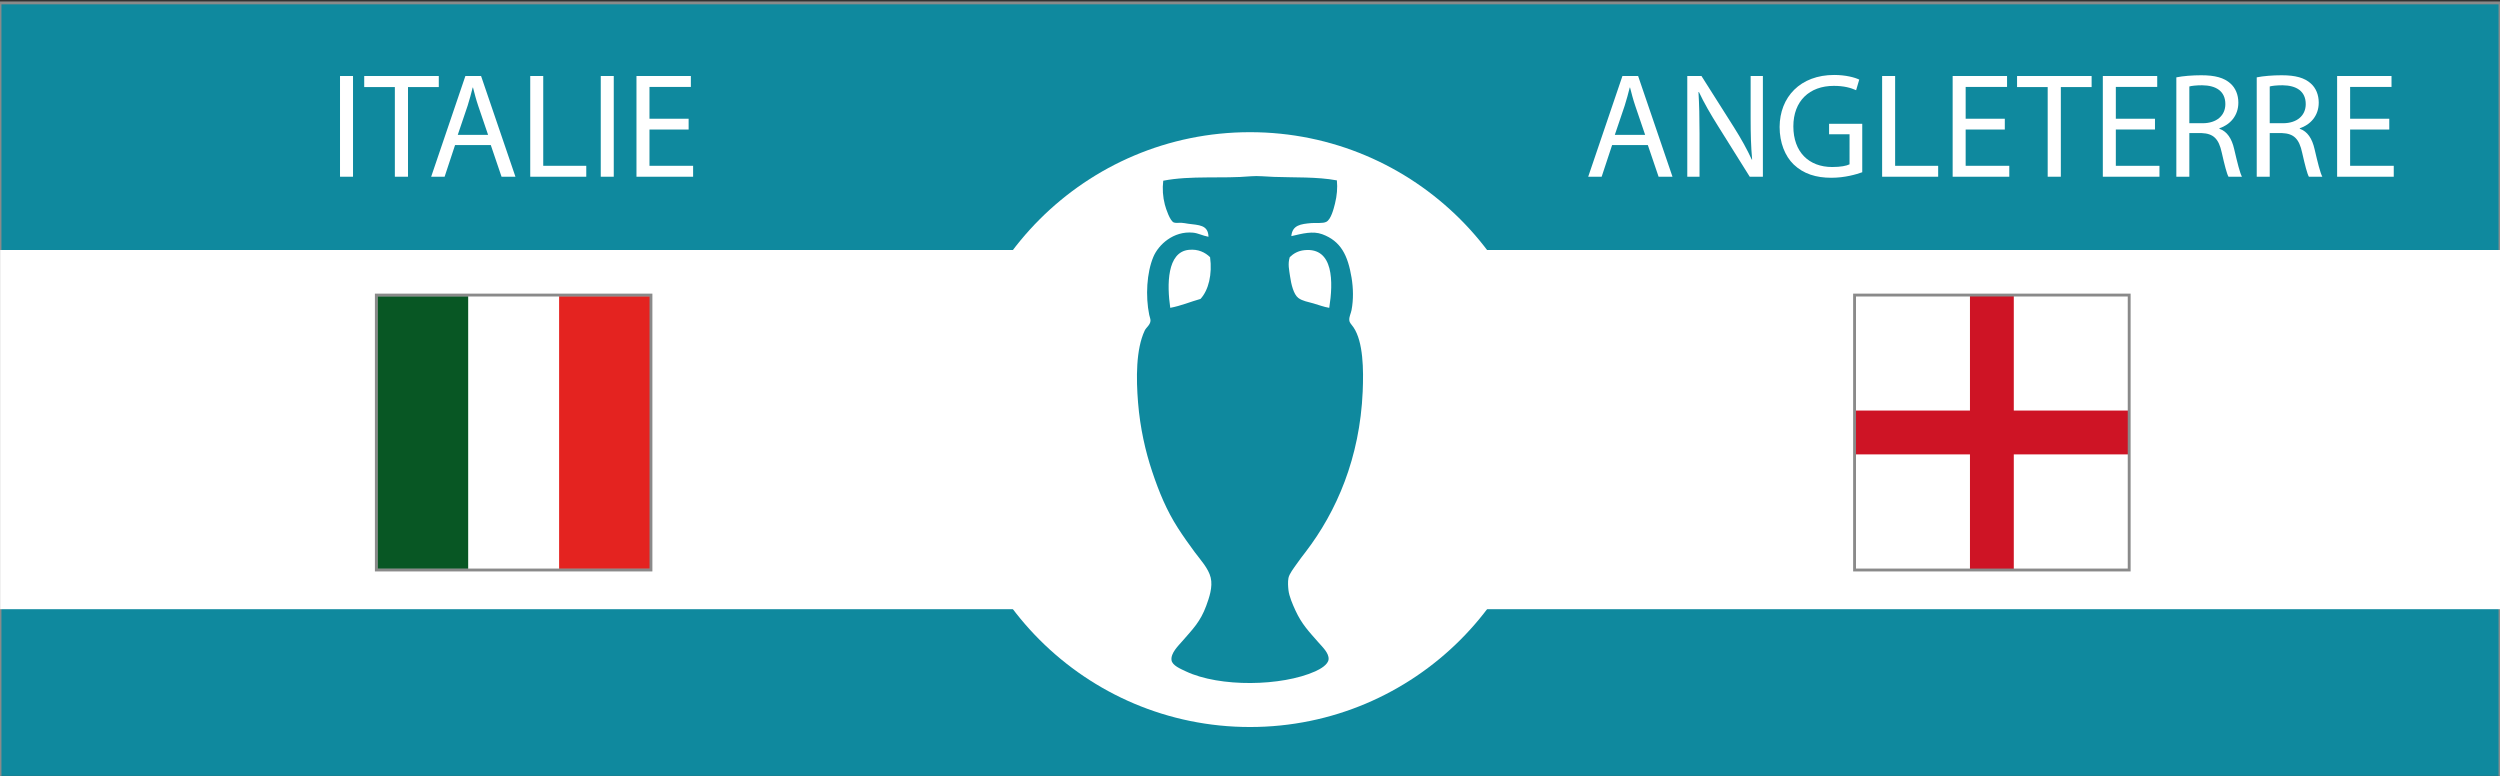
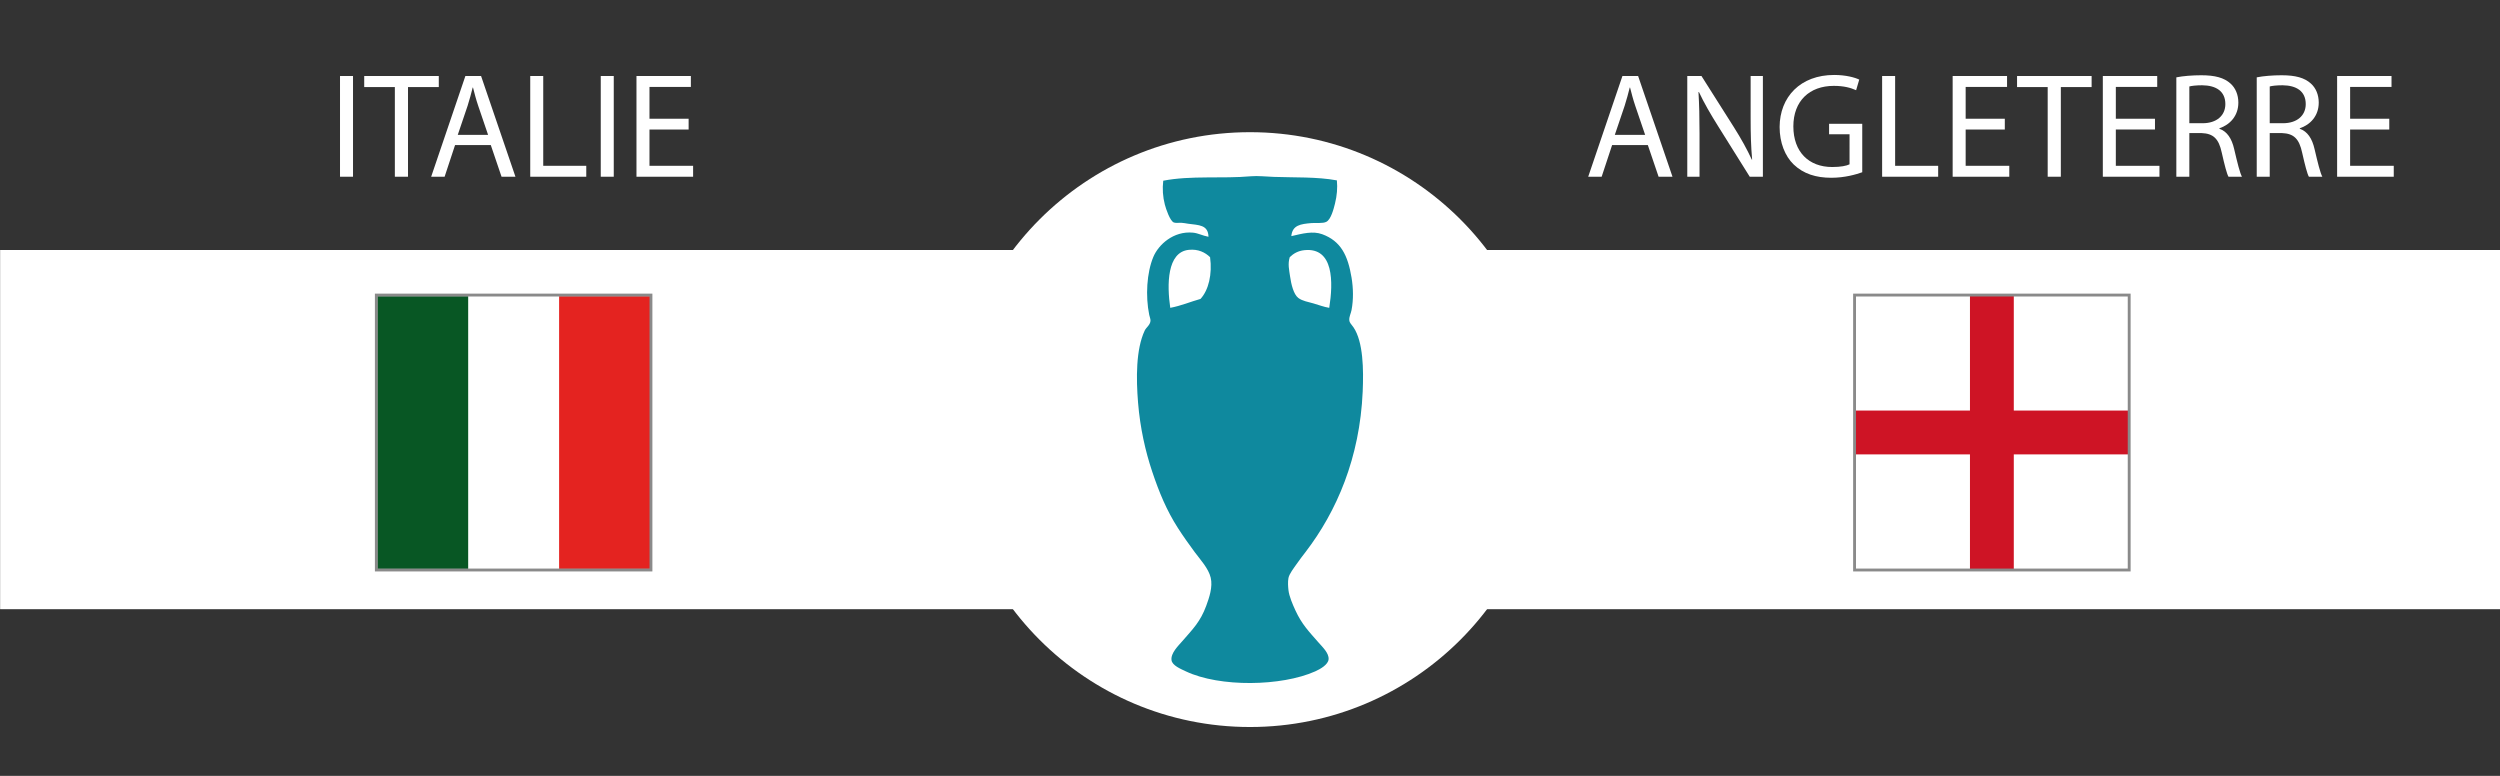
<svg xmlns="http://www.w3.org/2000/svg" version="1.1" id="Fond_bleu" x="0px" y="0px" width="870px" height="270px" viewBox="0 0 870 270" enable-background="new 0 0 870 270" xml:space="preserve">
  <rect x="0" y="0" width="870" height="270" fill="#333333" stroke="none" />
-   <rect y="1" fill="#0F899E" stroke="#8A8A8A" stroke-miterlimit="10" width="870" height="270" />
  <rect x="0.042" y="87" fill="#FFFFFF" width="869.958" height="125" />
  <circle fill="#FFFFFF" cx="435" cy="149.5" r="103.5" />
  <path fill-rule="evenodd" clip-rule="evenodd" fill="#0F899E" d="M465.237,62.775c0.259,2.625,0.025,5.318-0.666,8.094  c-0.448,1.802-1.384,5.482-2.993,6.32c-1.249,0.651-3.597,0.303-5.212,0.443c-3.698,0.322-6.632,0.684-6.985,4.546  c3.896-0.904,7.48-1.869,10.756-0.666c6.476,2.379,8.915,7.338,10.2,15.079c0.623,3.753,0.69,7.668,0,11.31  c-0.234,1.24-0.891,2.32-0.776,3.548c0.09,0.964,0.799,1.494,1.442,2.439c3.437,5.055,3.545,14.79,3.215,22.397  c-1.002,23.083-9.074,41.692-19.847,55.771c-0.993,1.298-2.119,2.731-3.216,4.324c-0.92,1.336-2.48,3.297-2.771,4.767  c-0.259,1.307-0.126,3.132,0,4.214c0.252,2.176,1.426,4.904,2.439,7.097c2.231,4.826,4.646,7.271,7.983,11.087  c1.366,1.563,3.721,3.743,3.547,5.877c-0.15,1.861-2.868,3.413-4.656,4.214c-11.685,5.228-33.23,5.584-45.016,0  c-1.879-0.891-4.734-2.056-4.989-3.881c-0.342-2.443,2.325-4.986,3.769-6.652c3.608-4.164,6.247-6.678,8.315-12.309  c1.033-2.813,2.317-6.533,1.553-9.757c-0.773-3.258-3.633-6.286-5.545-8.87c-2.007-2.715-4.104-5.661-5.875-8.427  c-3.946-6.152-6.565-12.486-8.981-19.735c-2.326-6.979-4.16-15.037-4.879-23.838c-0.686-8.395-0.782-18.617,2.329-25.169  c0.482-1.018,1.862-1.868,1.995-3.327c0.056-0.606-0.296-1.385-0.443-2.106c-1.33-6.503-0.878-14.675,1.442-20.18  c1.804-4.281,7.027-9.053,13.748-8.426c1.907,0.178,3.254,1.03,5.433,1.441c-0.108-4.232-3.425-4.039-7.097-4.546  c-0.758-0.104-1.593-0.306-2.438-0.333c-0.931-0.028-1.898,0.164-2.549-0.11c-1.308-0.551-2.687-4.619-3.104-6.209  c-0.71-2.699-0.888-5.56-0.555-8.315c9.686-1.882,20.393-0.637,30.6-1.553c2.204-0.197,5.268,0.122,7.873,0.222  C450.291,61.825,458.336,61.481,465.237,62.775z M417.781,104.022c2.802-3.047,4.137-8.587,3.327-14.525  c-1.71-1.661-4.135-2.89-7.429-2.55c-7.592,0.784-7.6,12.138-6.431,20.179C411.074,106.406,414.234,105.019,417.781,104.022z   M453.928,87.058c-2.168,0.224-3.778,1.146-5.101,2.439c-0.724,2.334-0.208,4.426,0.11,6.653c0.401,2.798,1.225,6.28,2.884,7.54  c1.408,1.07,3.436,1.372,5.211,1.885c1.838,0.531,3.605,1.224,5.543,1.552C463.983,98.271,464.199,85.997,453.928,87.058z" />
  <g>
    <path fill="#FFFFFF" d="M645.507,102.833h95.333v95.333h-95.333V102.833z" />
    <path fill="#CE1425" d="M685.547,102.833H700.8v95.333h-15.253V102.833z" />
    <path fill="#CE1425" d="M645.507,142.873h95.333v15.253h-95.333V142.873z" />
  </g>
  <rect x="645.389" y="102.683" fill="none" stroke="#8A8A8A" stroke-miterlimit="10" width="95.568" height="95.678" />
  <g id="Italie_1_">
-     <path fill="#FFFFFF" d="M131.286,103.059h94.925v94.927h-94.925V103.059z" />
+     <path fill="#FFFFFF" d="M131.286,103.059v94.927h-94.925V103.059z" />
    <path fill="#085724" d="M131.286,103.059h31.641v94.927h-31.641V103.059z" />
    <path fill="#E42320" d="M194.569,103.059h31.641v94.927h-31.641V103.059z" />
  </g>
  <rect x="130.964" y="102.683" fill="none" stroke="#8A8A8A" stroke-miterlimit="10" width="95.568" height="95.678" />
  <g>
    <path fill="#FFFFFF" d="M561.018,50.476L557.377,61.5h-4.68l11.908-35.049h5.46L582.026,61.5h-4.837l-3.744-11.024H561.018z    M572.51,46.939l-3.432-10.088c-0.78-2.288-1.301-4.368-1.82-6.396h-0.104c-0.52,2.08-1.092,4.212-1.768,6.344l-3.433,10.141   H572.51z" />
    <path fill="#FFFFFF" d="M587.173,61.5V26.451h4.94l11.232,17.733c2.6,4.108,4.628,7.8,6.292,11.388l0.104-0.052   c-0.416-4.68-0.521-8.944-0.521-14.404V26.451h4.265V61.5h-4.576l-11.129-17.785c-2.444-3.9-4.784-7.904-6.553-11.701l-0.155,0.052   c0.26,4.42,0.364,8.632,0.364,14.457V61.5H587.173z" />
    <path fill="#FFFFFF" d="M648.065,59.94c-2.028,0.728-6.032,1.924-10.765,1.924c-5.304,0-9.672-1.353-13.104-4.628   c-3.017-2.912-4.889-7.592-4.889-13.052c0.052-10.453,7.229-18.097,18.98-18.097c4.057,0,7.229,0.884,8.736,1.612l-1.092,3.692   c-1.872-0.832-4.212-1.508-7.748-1.508c-8.528,0-14.093,5.304-14.093,14.093c0,8.892,5.356,14.145,13.521,14.145   c2.964,0,4.992-0.416,6.032-0.937V46.731h-7.124v-3.64h11.544V59.94z" />
    <path fill="#FFFFFF" d="M654.98,26.451h4.524v31.253h14.977V61.5H654.98V26.451z" />
    <path fill="#FFFFFF" d="M697.672,45.067h-13.624v12.637h15.185V61.5h-19.709V26.451h18.929v3.796h-14.404v11.076h13.624V45.067z" />
    <path fill="#FFFFFF" d="M712.595,30.299h-10.66v-3.848h25.948v3.848h-10.712V61.5h-4.576V30.299z" />
    <path fill="#FFFFFF" d="M749.931,45.067h-13.624v12.637h15.185V61.5h-19.709V26.451h18.929v3.796h-14.404v11.076h13.624V45.067z" />
    <path fill="#FFFFFF" d="M757.365,26.919c2.289-0.468,5.564-0.729,8.685-0.729c4.837,0,7.956,0.884,10.141,2.86   c1.769,1.56,2.756,3.952,2.756,6.656c0,4.628-2.912,7.696-6.604,8.944v0.156c2.705,0.936,4.316,3.432,5.148,7.072   c1.145,4.888,1.977,8.268,2.704,9.62h-4.68c-0.572-0.988-1.353-4.004-2.341-8.372c-1.039-4.836-2.912-6.656-7.02-6.813h-4.265V61.5   h-4.524V26.919z M761.89,42.883h4.628c4.837,0,7.904-2.652,7.904-6.656c0-4.524-3.275-6.5-8.06-6.552   c-2.185,0-3.744,0.208-4.473,0.416V42.883z" />
    <path fill="#FFFFFF" d="M785.342,26.919c2.288-0.468,5.563-0.729,8.684-0.729c4.837,0,7.956,0.884,10.141,2.86   c1.769,1.56,2.756,3.952,2.756,6.656c0,4.628-2.912,7.696-6.604,8.944v0.156c2.705,0.936,4.316,3.432,5.148,7.072   c1.145,4.888,1.977,8.268,2.704,9.62h-4.68c-0.572-0.988-1.353-4.004-2.341-8.372c-1.039-4.836-2.912-6.656-7.02-6.813h-4.265V61.5   h-4.523V26.919z M789.865,42.883h4.628c4.837,0,7.904-2.652,7.904-6.656c0-4.524-3.275-6.5-8.06-6.552   c-2.185,0-3.744,0.208-4.473,0.416V42.883z" />
    <path fill="#FFFFFF" d="M831.466,45.067h-13.624v12.637h15.185V61.5h-19.709V26.451h18.929v3.796h-14.404v11.076h13.624V45.067z" />
  </g>
  <g>
    <path fill="#FFFFFF" d="M122.85,26.451V61.5h-4.524V26.451H122.85z" />
    <path fill="#FFFFFF" d="M137.409,30.299h-10.66v-3.848h25.949v3.848h-10.712V61.5h-4.576V30.299z" />
    <path fill="#FFFFFF" d="M158.365,50.476L154.725,61.5h-4.68l11.908-35.049h5.46L179.374,61.5h-4.836l-3.744-11.024H158.365z    M169.857,46.939l-3.432-10.088c-0.78-2.288-1.3-4.368-1.82-6.396h-0.104c-0.52,2.08-1.092,4.212-1.768,6.344l-3.433,10.141   H169.857z" />
    <path fill="#FFFFFF" d="M184.521,26.451h4.524v31.253h14.977V61.5h-19.5V26.451z" />
    <path fill="#FFFFFF" d="M213.588,26.451V61.5h-4.524V26.451H213.588z" />
    <path fill="#FFFFFF" d="M239.641,45.067h-13.624v12.637h15.185V61.5h-19.709V26.451h18.929v3.796h-14.404v11.076h13.624V45.067z" />
  </g>
</svg>